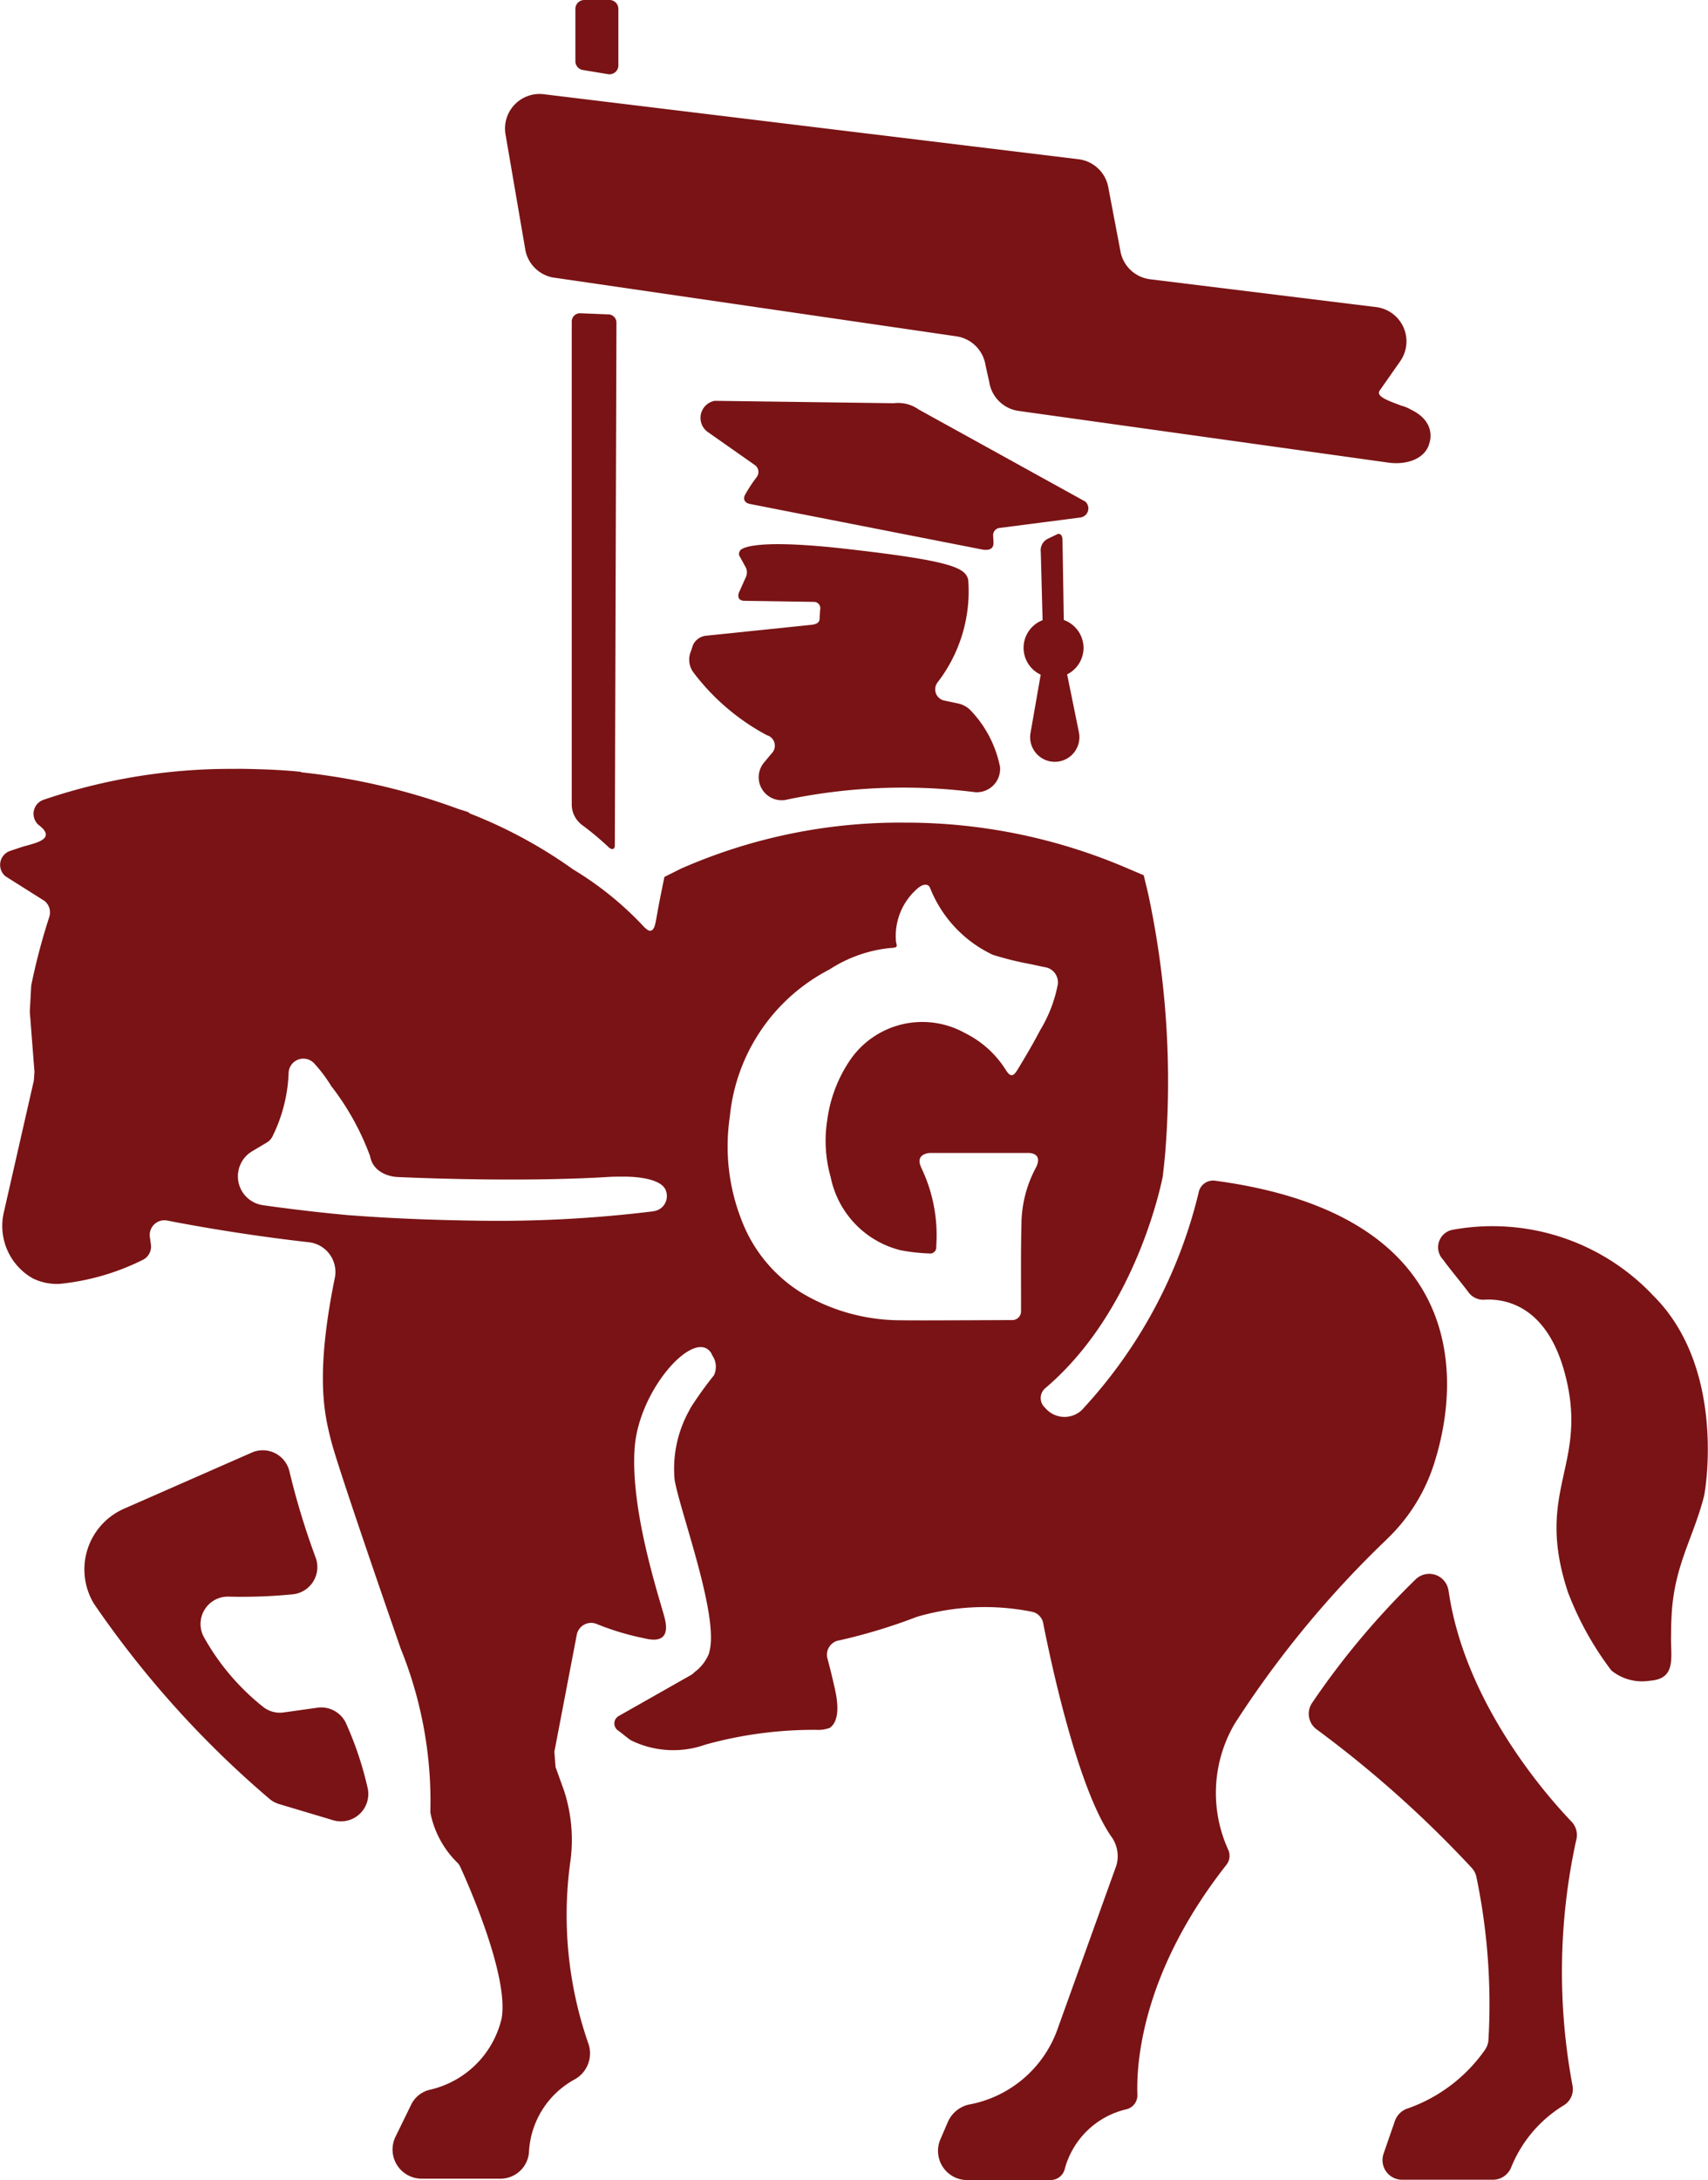
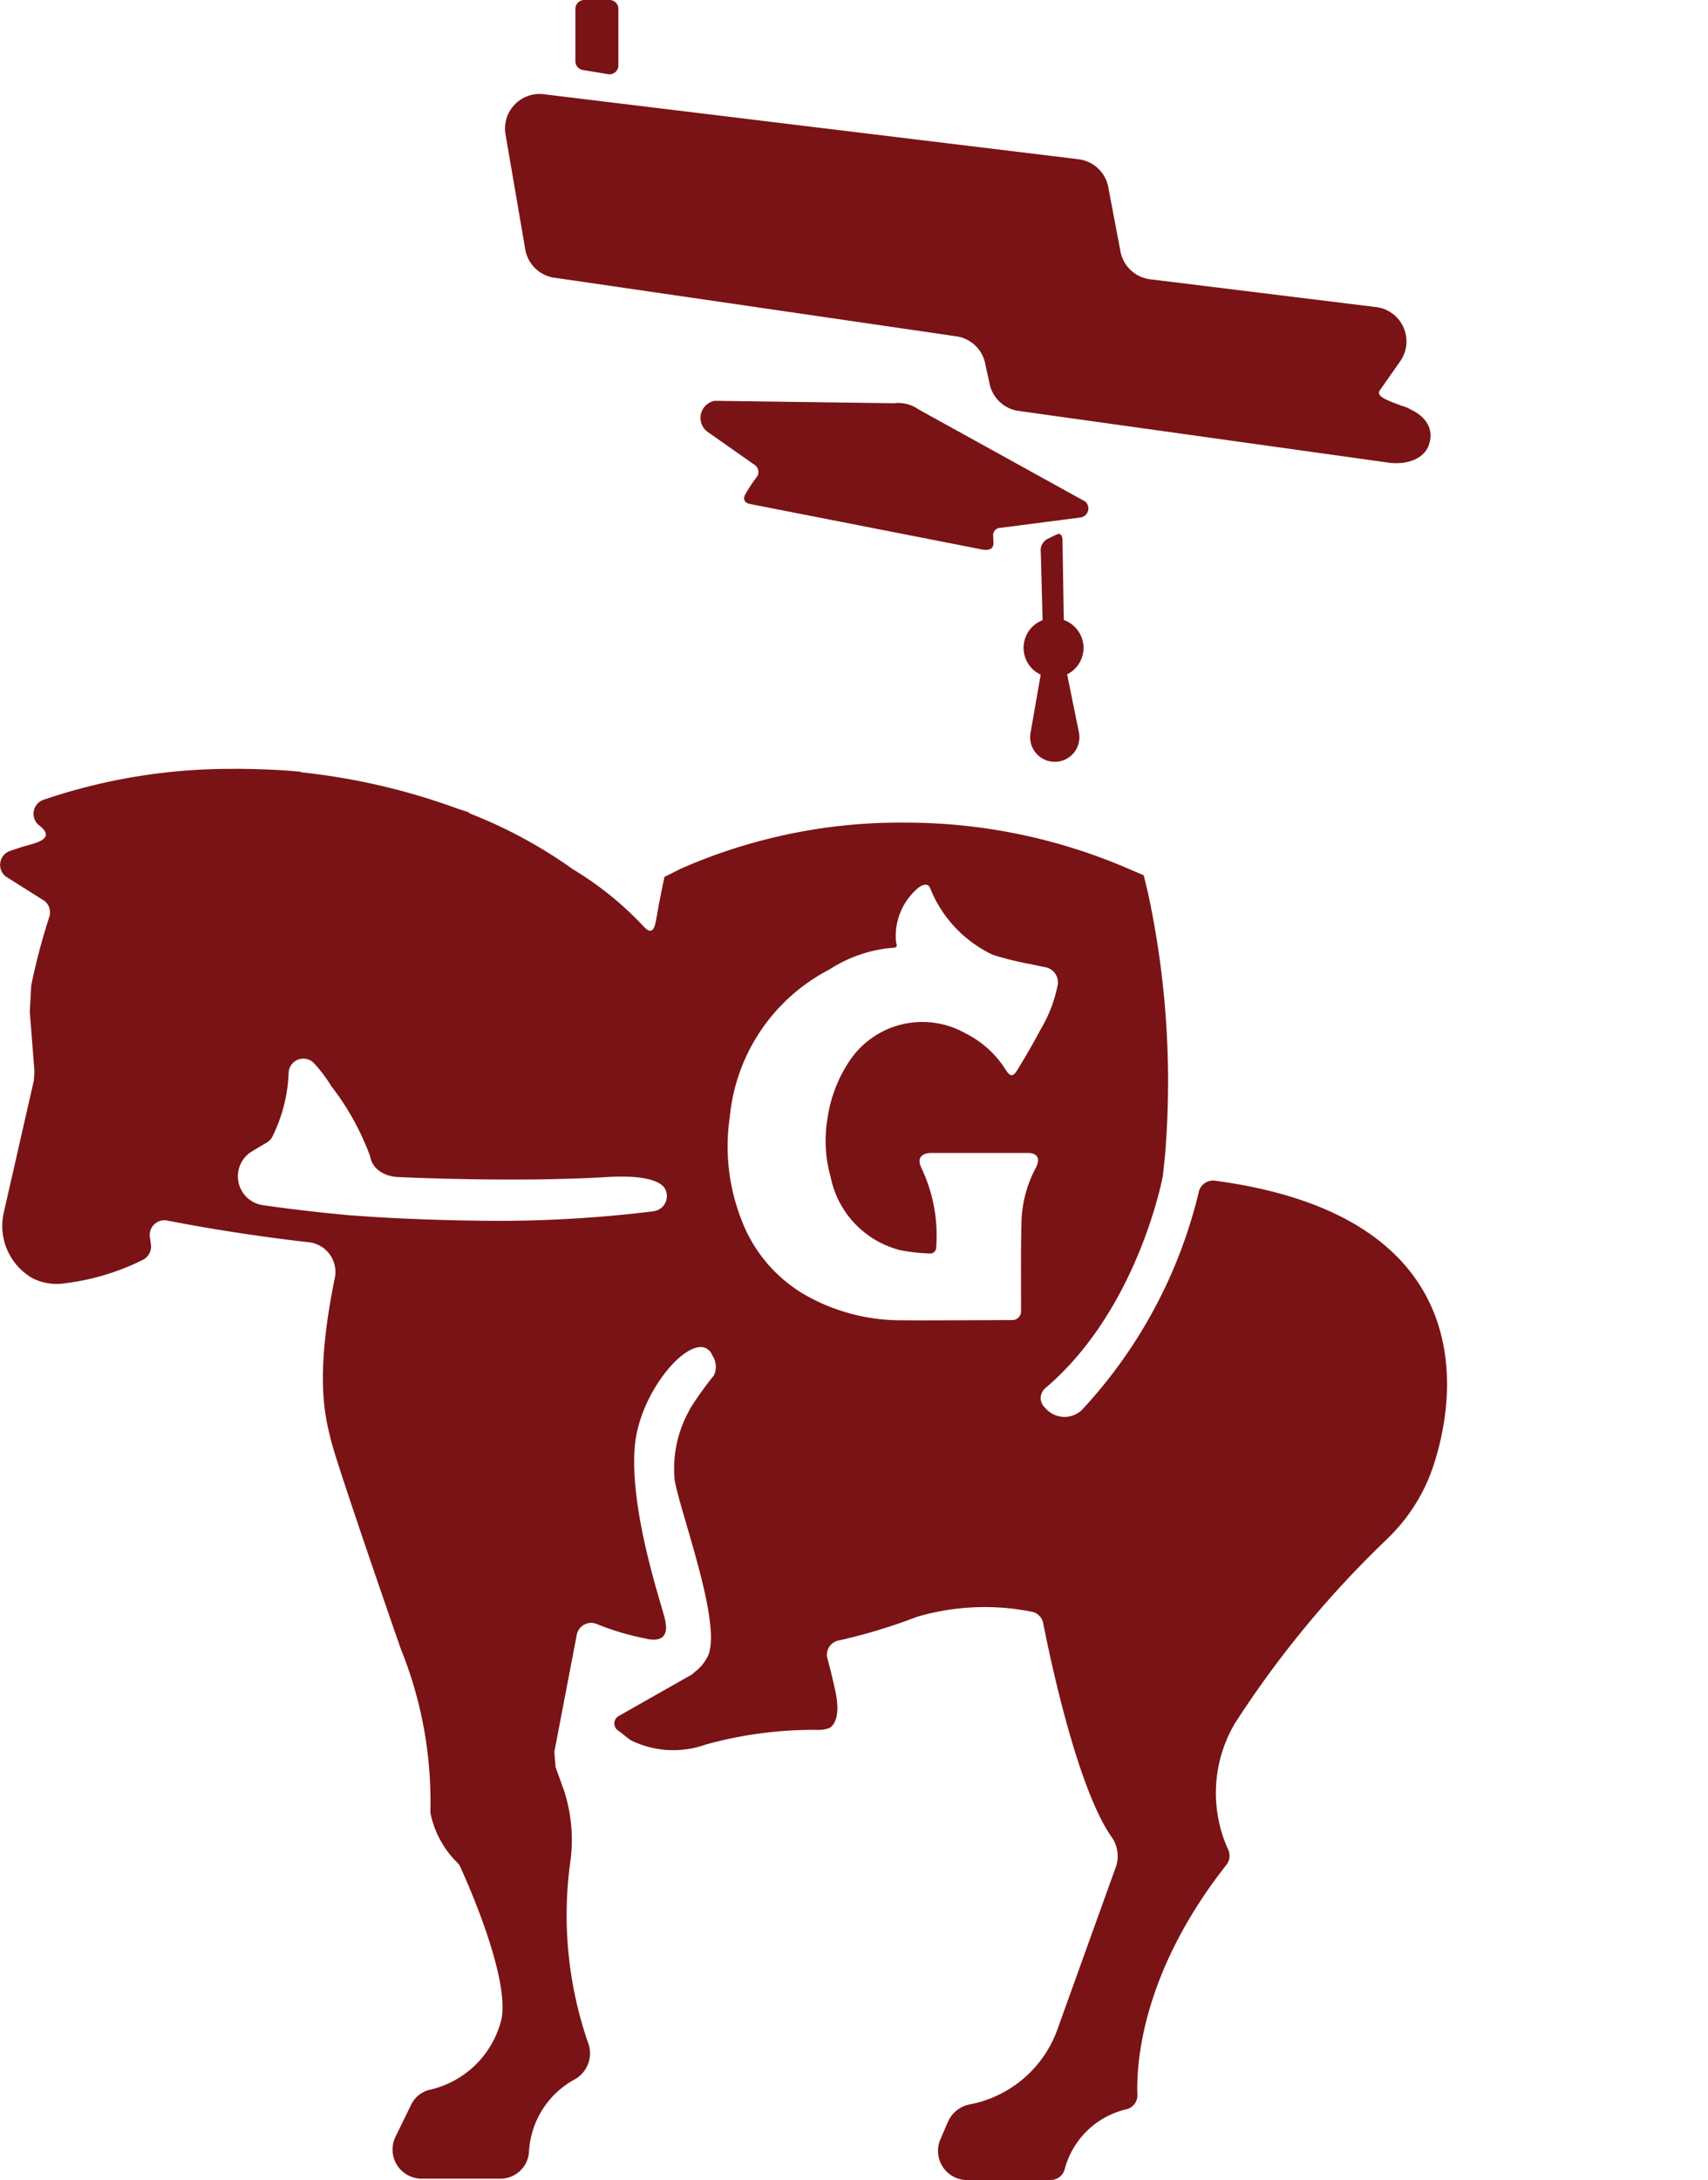
<svg xmlns="http://www.w3.org/2000/svg" width="62.433" height="79.641" viewBox="0 0 62.433 79.641">
  <defs>
    <clipPath id="clip-path">
      <rect id="Rectangle_133" data-name="Rectangle 133" width="62.433" height="79.641" fill="#7a1315" />
    </clipPath>
  </defs>
  <g id="Group_363" data-name="Group 363" transform="translate(-16 0)">
    <g id="Group_107" data-name="Group 107" transform="translate(16 0)" clip-path="url(#clip-path)">
      <path id="Path_1122" data-name="Path 1122" d="M24.2,2.553l.923.153a.326.326,0,0,0,.4-.317V.326A.325.325,0,0,0,25.2,0h-.924a.325.325,0,0,0-.325.326v1.91a.326.326,0,0,0,.25.317" transform="translate(-2.919 0)" fill="#7a1315" />
      <path id="Path_1123" data-name="Path 1123" d="M22.813,10.62l14.718,2.145a1.263,1.263,0,0,1,1.056,1.061l.134.6a1.264,1.264,0,0,0,1.047,1.059l13.483,1.884c.739.12,1.428-.141,1.563-.717,0,0,.285-.753-.684-1.214a1.346,1.346,0,0,0-.342-.14c-.46-.177-.949-.332-.79-.559l.746-1.065a1.263,1.263,0,0,0-.91-1.982l-8.2-1.009a1.263,1.263,0,0,1-1.124-1.07l-.429-2.252a1.262,1.262,0,0,0-1.106-1.068L22.428,3.918A1.263,1.263,0,0,0,21.036,5.36l.721,4.2a1.263,1.263,0,0,0,1.056,1.062" transform="translate(-2.562 -0.477)" fill="#7a1315" />
-       <path id="Path_1124" data-name="Path 1124" d="M67.671,53.486a8.079,8.079,0,0,0-7.288-2.34.65.65,0,0,0-.339,1.084c.266.367.561.709.912,1.169a.671.671,0,0,0,.573.3c.732-.05,2.294.162,2.968,2.687.9,3.359-1.13,4.231.112,7.99A11.445,11.445,0,0,0,66.2,67.244a1.785,1.785,0,0,0,1.409.373c1-.074.744-.885.772-1.682l0-.011c0-.25.008-.51.025-.786.112-1.776.8-2.763,1.182-4.273.094-.454.742-4.818-1.923-7.38" transform="translate(-7.298 -6.217)" fill="#7a1315" />
-       <path id="Path_1125" data-name="Path 1125" d="M24.11,13.033a.3.3,0,0,0-.31.3V30.978a.939.939,0,0,0,.389.758,10.733,10.733,0,0,1,.986.828s.2.146.2-.107l.059-19.082a.3.3,0,0,0-.284-.3Z" transform="translate(-2.901 -1.589)" fill="#7a1315" />
-       <path id="Path_1126" data-name="Path 1126" d="M59.586,66.079a.712.712,0,0,0-1.209-.393,29.034,29.034,0,0,0-3.788,4.523.709.709,0,0,0,.184.953,40.87,40.87,0,0,1,5.661,5.053.718.718,0,0,1,.171.322,22.816,22.816,0,0,1,.444,5.945.721.721,0,0,1-.126.379A5.791,5.791,0,0,1,58.114,85a.736.736,0,0,0-.482.451l-.418,1.208a.717.717,0,0,0,.678.951h3.32a.718.718,0,0,0,.665-.449,4.717,4.717,0,0,1,1.93-2.273.689.689,0,0,0,.313-.717,22.517,22.517,0,0,1,.133-8.957.709.709,0,0,0-.165-.682c-.936-.977-3.924-4.372-4.5-8.458" transform="translate(-6.64 -7.98)" fill="#7a1315" />
-       <path id="Path_1127" data-name="Path 1127" d="M13.082,70.32a1,1,0,0,0-1.052-.58l-1.223.171a.985.985,0,0,1-.749-.192,8.613,8.613,0,0,1-2.165-2.537,1,1,0,0,1,.9-1.5,18.9,18.9,0,0,0,2.338-.085,1,1,0,0,0,.83-1.354,27.45,27.45,0,0,1-.955-3.143,1,1,0,0,0-1.373-.681L4.966,62.468a2.423,2.423,0,0,0-1.108,3.467,36.129,36.129,0,0,0,6.41,7.126.984.984,0,0,0,.366.2l1.967.588a1,1,0,0,0,1.268-1.164,12.487,12.487,0,0,0-.788-2.365" transform="translate(-0.428 -7.354)" fill="#7a1315" />
      <path id="Path_1128" data-name="Path 1128" d="M50.713,60.115l-.006,0A6.537,6.537,0,0,0,52.442,57.3c1.019-3.247,1.049-9.063-8.045-10.271a.539.539,0,0,0-.586.451,17.738,17.738,0,0,1-4.185,7.84.921.921,0,0,1-1.3.131,1.039,1.039,0,0,1-.132-.131.473.473,0,0,1,.018-.712c3.33-2.824,4.255-7.544,4.294-7.752l0-.018q.047-.385.083-.779a32.689,32.689,0,0,0-.62-9.511l-.162-.675-.639-.272a20.52,20.52,0,0,0-8.082-1.651,19.905,19.905,0,0,0-8.2,1.684l-.6.3-.134.66c-.07.341-.127.675-.188,1.011l-.005,0s-.067.509-.376.19l-.008,0a12,12,0,0,0-2.639-2.144l-.043-.032a17.335,17.335,0,0,0-3.711-2c-.03-.018-.049-.046-.083-.058-.094-.032-.213-.069-.317-.1A23.828,23.828,0,0,0,11,32.111l.015-.014s-.631-.075-1.635-.1c-.528-.018-.843-.01-.843-.01l0,0a21.217,21.217,0,0,0-6.95,1.13.542.542,0,0,0-.19.906c.749.559-.213.69-.6.818l-.423.141a.539.539,0,0,0-.167.933l1.416.893A.536.536,0,0,1,1.8,37.4a23.036,23.036,0,0,0-.659,2.5c-.018.319-.034.635-.052.955l.171,2.2c-.008.106-.016.212-.023.318L.137,48.2A2.2,2.2,0,0,0,1.2,50.6a2.007,2.007,0,0,0,.986.2,8.768,8.768,0,0,0,3.037-.878.541.541,0,0,0,.293-.558l-.038-.277a.537.537,0,0,1,.633-.6c1.117.217,2.632.478,4.4.7.255.032.518.063.789.094a1.092,1.092,0,0,1,.939,1.3c-.74,3.627-.363,5.041-.138,5.941.258,1.034,2.547,7.606,2.547,7.606a14.858,14.858,0,0,1,1.084,5.916l0,.074a3.514,3.514,0,0,0,1,1.841.532.532,0,0,1,.087.128c.244.531,1.79,3.978,1.518,5.544a3.487,3.487,0,0,1-2.64,2.613,1.015,1.015,0,0,0-.672.55l-.568,1.163a1.065,1.065,0,0,0,.957,1.532h2.893a1.044,1.044,0,0,0,1.03-.99,3.206,3.206,0,0,1,1.677-2.641,1.089,1.089,0,0,0,.509-1.257,14.259,14.259,0,0,1-.685-6.626h0a5.808,5.808,0,0,0-.218-2.655c-.119-.33-.234-.651-.313-.868-.014-.191-.028-.369-.043-.559l.818-4.269a.535.535,0,0,1,.752-.389,9.582,9.582,0,0,0,1.657.5c.126.018,1.091.357.8-.746-.188-.716-1.261-3.917-1.092-6.2.15-2.05,2.014-4.18,2.7-3.575a.433.433,0,0,1,.134.195.729.729,0,0,1,.063.733,13.483,13.483,0,0,0-.84,1.166l0,0s-.019.034-.047.087c-.01.018-.018.035-.027.053a4.362,4.362,0,0,0-.521,2.522c.21,1.19,1.624,4.946,1.27,6.265l0,.011a.842.842,0,0,1-.094.222,1.539,1.539,0,0,1-.449.515.533.533,0,0,1-.143.114L22.62,66.585a.313.313,0,0,0-.03.531c.145.1.291.232.464.354a3.5,3.5,0,0,0,2.763.151l.009,0a14.8,14.8,0,0,1,4.027-.528,1.156,1.156,0,0,0,.479-.074c.217-.148.379-.522.2-1.356-.109-.5-.207-.886-.285-1.171a.531.531,0,0,1,.434-.669,20.3,20.3,0,0,0,2.826-.856,8.788,8.788,0,0,1,4.205-.19.525.525,0,0,1,.42.417c.257,1.311,1.257,6.075,2.52,7.84a1.221,1.221,0,0,1,.157,1.008l-2.127,5.91A4.255,4.255,0,0,1,35.4,80.785a1.109,1.109,0,0,0-.747.619l-.279.649a1.066,1.066,0,0,0,.978,1.487H38.4a.536.536,0,0,0,.516-.388,3.047,3.047,0,0,1,2.266-2.2.525.525,0,0,0,.393-.536c-.04-1.178.176-4.478,3.25-8.387a.534.534,0,0,0,.079-.538,5,5,0,0,1,.227-4.621,37.035,37.035,0,0,1,5.583-6.759M23.839,48.161l-.009,0-.032,0-.014,0h0a46.269,46.269,0,0,1-6.158.333c-3.1-.036-4.851-.209-4.853-.2-.749-.068-1.453-.146-2.1-.227-.366-.046-.723-.093-1.067-.142a1.065,1.065,0,0,1-.386-1.971l.53-.316a.522.522,0,0,0,.2-.205,5.671,5.671,0,0,0,.6-2.34.539.539,0,0,1,.934-.348,5.406,5.406,0,0,1,.642.859v-.007a9.576,9.576,0,0,1,1.4,2.532c.132.731.971.766.971.766s4.26.212,7.735,0c0,0,.223-.016.517-.011h0s1.442-.046,1.6.537a.557.557,0,0,1-.511.729M37.2,42.967c-.172.284-.273.278-.446,0a3.683,3.683,0,0,0-1.483-1.33,3.2,3.2,0,0,0-4.206,1,5.067,5.067,0,0,0-.821,2.144,4.866,4.866,0,0,0,.119,2.117,3.46,3.46,0,0,0,2.552,2.673,6.725,6.725,0,0,0,1.044.118.225.225,0,0,0,.263-.251,5.7,5.7,0,0,0-.553-2.894l0-.007c-.215-.465.239-.514.319-.519q1.815,0,3.63,0c.135.008.5.072.231.568v0a4.423,4.423,0,0,0-.512,2.049c-.027,1.057-.012,2.115-.015,3.174a.318.318,0,0,1-.321.314c-.735,0-3.442.019-4.06.007a7.066,7.066,0,0,1-3.637-1,5.359,5.359,0,0,1-2.19-2.64,7.364,7.364,0,0,1-.436-3.8,6.787,6.787,0,0,1,3.64-5.374,4.993,4.993,0,0,1,2.2-.783c.269-.019.292-.025.236-.21a2.291,2.291,0,0,1,.809-1.987c.171-.144.356-.162.428-.016a4.552,4.552,0,0,0,2.3,2.459,11.713,11.713,0,0,0,1.417.348c.127.029.337.073.465.1a.563.563,0,0,1,.477.712,5.005,5.005,0,0,1-.622,1.582c-.254.488-.535.963-.821,1.434" transform="translate(0 -3.898)" fill="#7a1315" />
      <path id="Path_1129" data-name="Path 1129" d="M43.2,20.342l-6.066-3.35a1.3,1.3,0,0,0-.913-.228l-6.545-.088a.634.634,0,0,0-.255,1.136l1.734,1.217a.309.309,0,0,1,.051.443,5.278,5.278,0,0,0-.429.658c-.04.1-.05.255.175.311l8.4,1.646h0c.6.148.512-.233.514-.3-.01-.216-.007-.152-.01-.191a.267.267,0,0,1,.256-.279l1.769-.228.42-.054.763-.1a.334.334,0,0,0,.133-.6" transform="translate(-3.554 -2.033)" fill="#7a1315" />
      <path id="Path_1130" data-name="Path 1130" d="M44.8,26.364a1.09,1.09,0,0,0-.722-1.008l-.047-2.9c0-.309-.183-.237-.183-.237l-.368.177a.467.467,0,0,0-.243.474h0l.066,2.494a1.081,1.081,0,0,0-.069,1.99l-.37,2.117a.9.9,0,1,0,1.764-.024L44.2,27.343a1.086,1.086,0,0,0,.6-.979" transform="translate(-5.193 -2.707)" fill="#7a1315" />
      <path id="Path_1131" data-name="Path 1131" d="M29.5,25.651h0Z" transform="translate(-3.596 -3.126)" fill="#7a1315" />
-       <path id="Path_1132" data-name="Path 1132" d="M40.041,30.732a4.143,4.143,0,0,0-1.046-2,.893.893,0,0,0-.486-.275l-.473-.1a.419.419,0,0,1-.268-.67,5.449,5.449,0,0,0,1.12-3.742c-.1-.45-.615-.7-4.518-1.141-3.7-.414-3.827.079-3.827.079a.207.207,0,0,0-.029.164l.234.427a.409.409,0,0,1,.017.357l-.241.537s-.154.293.142.339l2.609.04a.235.235,0,0,1,.2.286l-.024.372c-.028.119-.133.154-.266.177l-3.87.4a.6.6,0,0,0-.488.34l-.076.229a.787.787,0,0,0,.09.771,8.212,8.212,0,0,0,2.684,2.294.4.4,0,0,1,.2.643c-.1.112-.2.238-.317.376a.84.84,0,0,0,.881,1.329,20.833,20.833,0,0,1,6.77-.275.852.852,0,0,0,.987-.954" transform="translate(-3.496 -2.759)" fill="#7a1315" />
    </g>
  </g>
</svg>